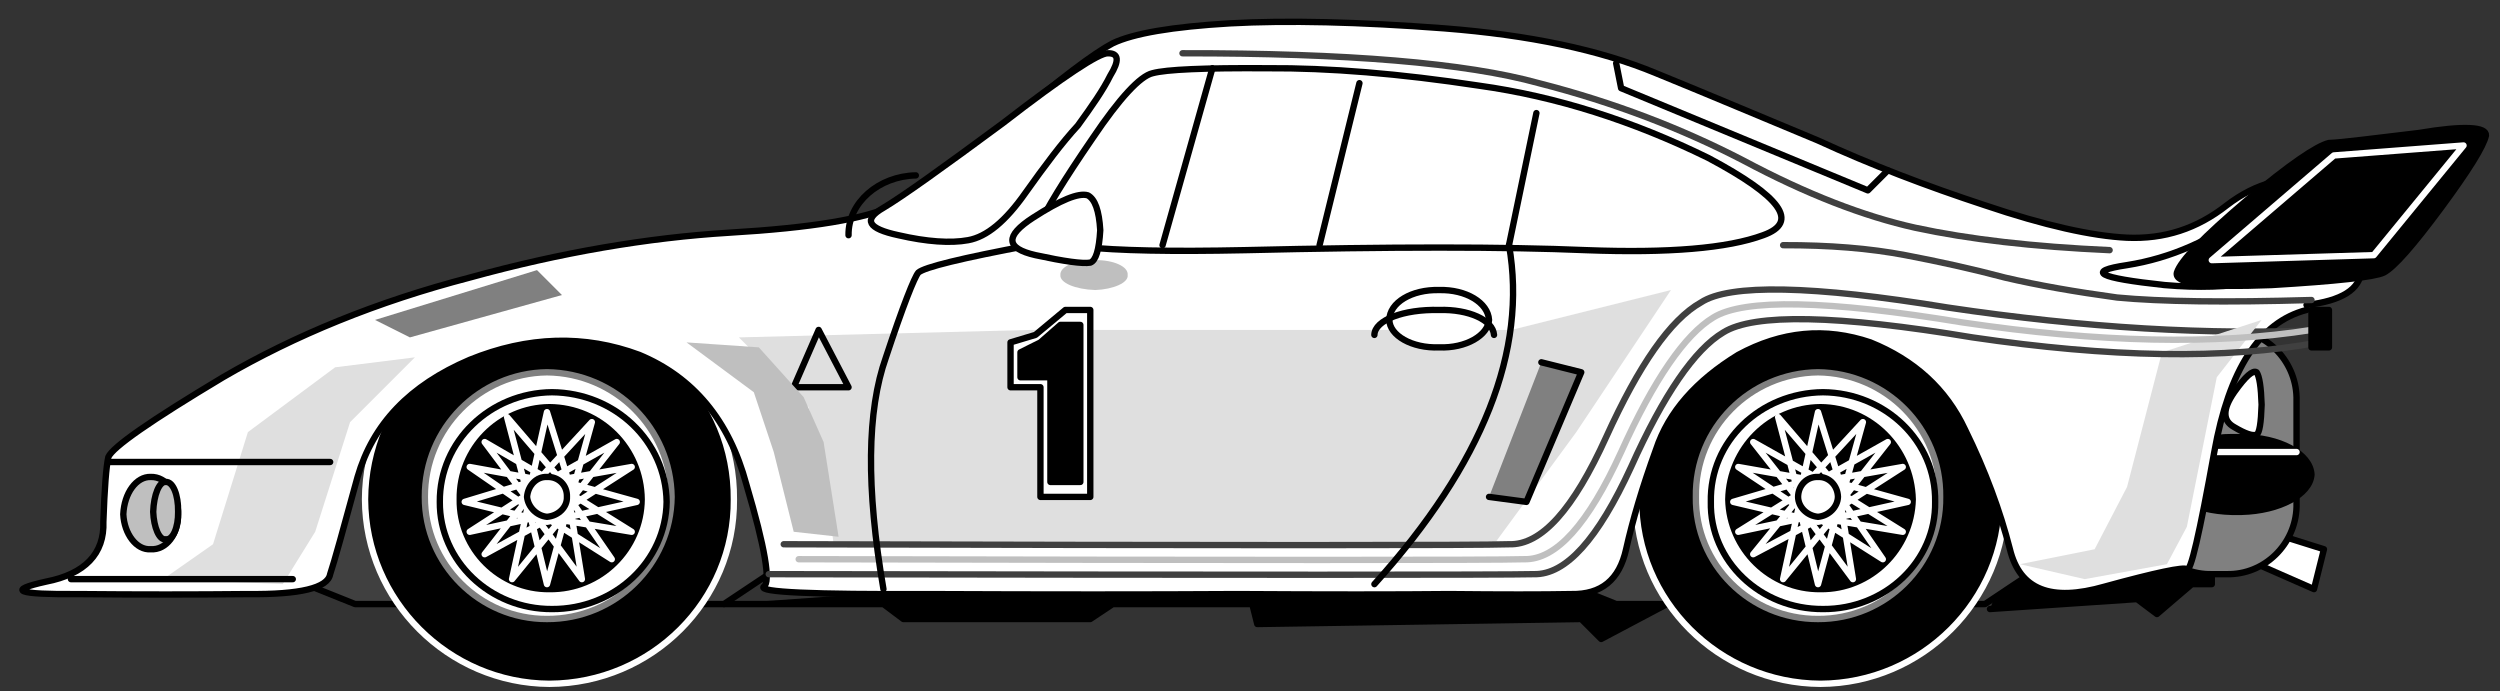
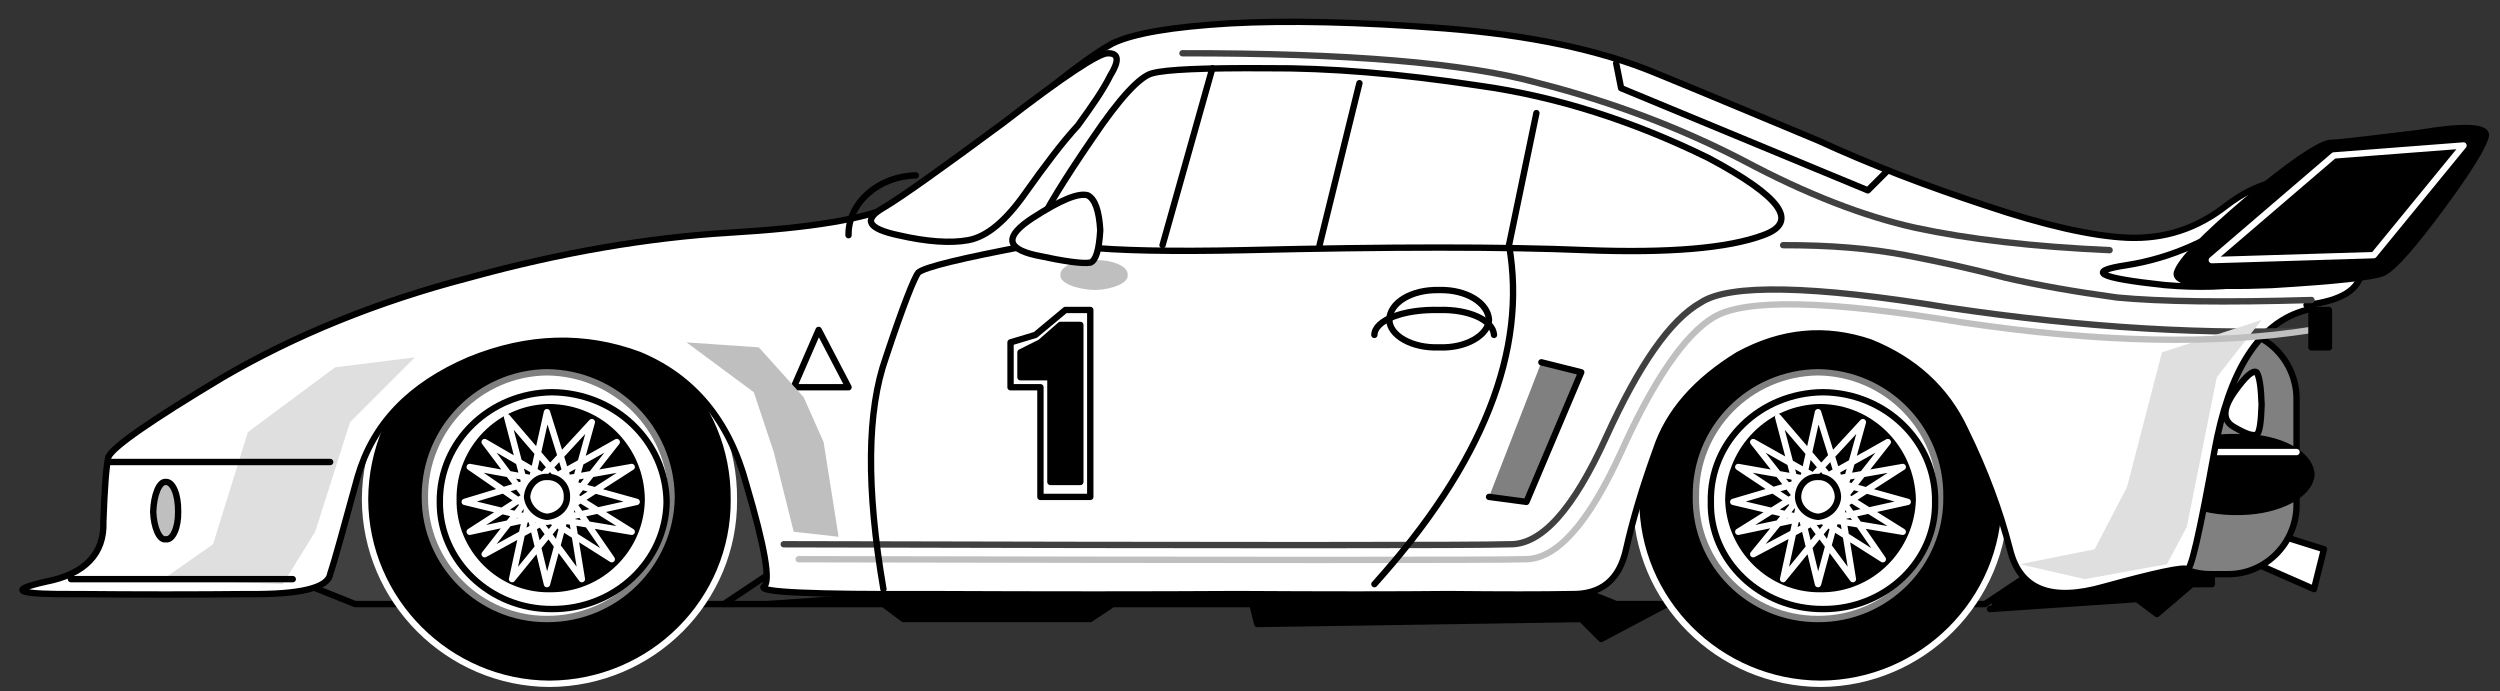
<svg xmlns="http://www.w3.org/2000/svg" enable-background="new 0 0 786.087 217.392" version="1.1" viewBox="0 0 786.09 217.39" xml:space="preserve">
  <rect x="0" y="0" width="786.09" height="217.39" fill="#333333" stroke="none" />
  <polyline points="227.63 189.94 277.78 189.94 284.05 194.64 342.82 194.64 349.88 189.94 393.76 189.94 395.33 196.21 497.2 194.64 503.47 200.91 530.11 186.8 522.28 168.78" stroke="#000" stroke-linecap="round" stroke-linejoin="round" stroke-miterlimit="10" stroke-width="2" />
  <polyline points="625.72 191.5 671.96 188.37 678.22 193.07 689.2 183.67 695.47 183.67 695.47 160.94 635.12 167.21" stroke="#000" stroke-linecap="round" stroke-linejoin="round" stroke-miterlimit="10" stroke-width="2" />
  <polyline points="703.3 164.08 730.73 172.7 727.6 185.24 695.47 171.13" fill="#fff" stroke="#000" stroke-linecap="round" stroke-linejoin="round" stroke-miterlimit="10" stroke-width="2" />
  <path d="m695.47 103.74h4.7c11.916-0.364 21.626 9.349 21.944 21.156v34.482c-0.318 11.696-10.028 21.405-21.944 21.157h-4.7c-11.957 0.248-21.664-9.461-21.944-21.157v-34.482c0.28-11.807 9.987-21.52 21.944-21.156v0z" fill="#808080" stroke="#000" stroke-linecap="round" stroke-linejoin="round" stroke-miterlimit="10" stroke-width="2" />
  <path d="m701.73 137.44h3.135c11.855 0 21.568 5.201 21.941 11.754v0c-0.373 6.266-10.086 11.466-21.941 11.753h-3.135c-12.033-0.287-21.743-5.487-21.944-11.753v0c0.201-6.553 9.911-11.754 21.944-11.754v0z" stroke="#000" stroke-linecap="round" stroke-linejoin="round" stroke-miterlimit="10" stroke-width="2" />
  <line x1="722.11" x2="697.04" y1="142.14" y2="142.14" fill="none" stroke="#fff" stroke-linecap="round" stroke-linejoin="round" stroke-miterlimit="10" stroke-width="2" />
  <polyline points="492.5 183.67 508.18 189.94 624.15 189.94 642.96 177.4 624.15 109.22 555.98 97.468 505.04 113.92" fill="#404040" stroke="#000" stroke-linecap="round" stroke-linejoin="round" stroke-miterlimit="10" stroke-width="2" />
  <path d="m572.44 99.037c32.008-0.307 58.018 25.7 57.989 57.989 0.028 31.804-25.981 57.816-57.989 57.989-32.082-0.173-58.092-26.186-57.989-57.989-0.103-32.289 25.907-58.296 57.989-57.989v0z" stroke="#fff" stroke-linecap="round" stroke-linejoin="round" stroke-miterlimit="10" stroke-width="2" />
  <path d="m571.65 117.06c21.339 0.252 38.676 17.589 38.398 39.182 0.277 21.135-17.06 38.475-38.398 38.398-21.39 0.076-38.729-17.264-38.397-38.398-0.332-21.594 17.008-38.93 38.397-39.182v0z" fill="#fff" stroke="#808080" stroke-linecap="round" stroke-linejoin="round" stroke-miterlimit="10" stroke-width="2" />
  <path d="m573.22 123.33c19.61 0.172 35.56 15.43 35.26 34.479 0.3 18.555-15.649 33.813-35.26 33.697-19.7 0.115-35.656-15.143-35.267-33.697-0.389-19.049 15.567-34.307 35.267-34.479v0z" fill="#fff" stroke="#000" stroke-linecap="round" stroke-linejoin="round" stroke-miterlimit="10" stroke-width="2" />
  <path d="m572.44 128.03c15.771 0.118 28.602 12.949 28.991 28.998-0.39 15.57-13.221 28.398-28.991 28.21-15.848 0.188-28.676-12.64-28.998-28.21 0.322-16.048 13.15-28.88 28.998-28.998v0z" stroke="#000" stroke-linecap="round" stroke-linejoin="round" stroke-miterlimit="10" stroke-width="2" />
  <path d="m593.59 139-25.075 14.107-17.241 21.156 25.075-13.322 17.241-21.941v0zm-42.317 0 25.075 14.107 15.676 22.726-23.51-14.892-17.241-21.941v0zm14.107 18.808 6.269-28.211 7.838 25.076-7.838 28.994-6.269-25.859v0zm6.268-7.835 28.211 7.835-28.211 6.269-26.645-6.269 26.645-7.835v0zm14.108-17.242-18.807 20.376-6.272 28.994 17.241-21.16 7.838-28.21v0zm-26.645-1.565 7.838 29.775 15.669 21.16-4.7-28.994-18.807-21.941v0zm39.182 15.672-26.645 4.7-25.075 15.673 29.775-6.27 21.945-14.103v0zm-51.72 0 26.645 4.7 25.075 15.673-28.213-4.7-23.507-15.673v0z" fill="none" stroke="#fff" stroke-linecap="round" stroke-linejoin="round" stroke-miterlimit="10" stroke-width="2" />
  <path d="m571.65 149.97c3.394-0.153 6.164 2.621 6.27 6.269-0.105 3.189-2.876 5.963-6.27 6.27-3.443-0.307-6.221-3.08-6.269-6.27 0.049-3.648 2.826-6.423 6.269-6.269v0z" fill="#fff" stroke="#000" stroke-linecap="round" stroke-linejoin="round" stroke-miterlimit="10" stroke-width="2" />
  <polyline points="95.975 183.67 111.65 189.94 227.63 189.94 246.44 177.4 227.63 109.22 159.45 97.468 108.51 113.92" fill="#404040" stroke="#000" stroke-linecap="round" stroke-linejoin="round" stroke-miterlimit="10" stroke-width="2" />
  <path d="m172.77 99.037c32.253-0.307 58.26 25.7 57.989 57.989 0.271 31.804-25.736 57.816-57.989 57.989-31.839-0.173-57.845-26.186-57.989-57.989 0.144-32.289 26.151-58.296 57.989-57.989v0z" stroke="#fff" stroke-linecap="round" stroke-linejoin="round" stroke-miterlimit="10" stroke-width="2" />
  <path d="m171.99 117.06c21.581 0.252 38.922 17.589 39.183 39.182-0.26 21.135-17.602 38.475-39.183 38.398-21.147 0.076-38.486-17.264-38.398-38.398-0.088-21.594 17.251-38.93 38.398-39.182v0z" fill="#fff" stroke="#808080" stroke-linecap="round" stroke-linejoin="round" stroke-miterlimit="10" stroke-width="2" />
  <path d="m173.56 123.33c19.853 0.172 35.807 15.43 36.048 34.479-0.241 18.555-16.195 33.813-36.048 33.697-19.458 0.115-35.407-15.143-35.264-33.697-0.144-19.049 15.806-34.307 35.264-34.479v0z" fill="#fff" stroke="#000" stroke-linecap="round" stroke-linejoin="round" stroke-miterlimit="10" stroke-width="2" />
  <path d="m172.77 128.03c16.015 0.118 28.848 12.949 28.995 28.998-0.146 15.57-12.979 28.398-28.995 28.21-15.601 0.188-28.433-12.64-28.211-28.21-0.222-16.048 12.611-28.88 28.211-28.998v0z" stroke="#000" stroke-linecap="round" stroke-linejoin="round" stroke-miterlimit="10" stroke-width="2" />
  <path d="m193.93 139-25.077 14.107-16.457 21.156 24.294-13.322 17.24-21.941v0zm-41.534 0 24.294 14.107 15.672 22.726-23.51-14.892-16.456-21.941v0zm13.322 18.808 6.269-28.211 7.838 25.076-7.838 28.994-6.269-25.859v0zm6.269-7.835 28.212 7.835-28.212 6.269-25.86-6.269 25.86-7.835v0zm14.107-17.242-18.808 20.376-6.269 28.994 17.241-21.16 7.836-28.21v0zm-26.645-1.565 7.836 29.775 15.674 21.16-4.702-28.994-18.808-21.941v0zm39.183 15.672-26.645 4.7-24.293 15.673 28.996-6.27 21.942-14.103v0zm-50.938 0 25.86 4.7 25.077 15.673-28.212-4.7-22.725-15.673v0z" fill="none" stroke="#fff" stroke-linecap="round" stroke-linejoin="round" stroke-miterlimit="10" stroke-width="2" />
  <path d="m171.99 149.97c3.635-0.153 6.411 2.621 6.271 6.269 0.14 3.189-2.635 5.963-6.271 6.27-3.2-0.307-5.974-3.08-6.269-6.27 0.295-3.648 3.07-6.423 6.269-6.269v0z" fill="#fff" stroke="#000" stroke-linecap="round" stroke-linejoin="round" stroke-miterlimit="10" stroke-width="2" />
  <path d="m725.24 97.468c-14.806 3.843-24.353 18.811-28.995 44.667-4.648 25.745-7.486 38.13-8.622 36.832-0.925-0.765-9.7 1.043-25.86 5.485-16.867 4.847-26.673 0.973-29.775-11.754-3.087-12.044-7.735-24.687-14.106-37.616-6.014-12.87-16.077-21.903-29.779-27.426-14.161-4.8-27.837-3.505-41.532 3.919-13.138 8.058-21.913 17.862-25.86 29.775-4.308 11.823-7.404 22.4-9.406 31.348-2.124 9.633-7.803 14.275-17.238 14.104-9.139 0.172-22.04 0.172-38.397 0-16.671 0.172-38.864 0.172-66.611 0-27.984 0.172-60.234 0.172-97.173 0-36.341 0.172-53.627-0.603-51.72-2.35 2.219-1.35 0.415-12.185-5.486-32.13-5.453-20.305-16.806-33.723-33.696-40.747-17.169-6.391-34.97-5.877-53.289 1.565-18.837 8.038-30.447 20.165-35.264 36.832-4.474 16.361-7.312 26.683-8.62 30.561-0.754 4.378-9.528 6.44-25.86 6.269-16.694 0.172-34.497 0.172-53.288 0-19.398 0.172-22.752-1.119-10.188-3.916 12.205-2.362 18.398-8.813 18.024-18.81 0.375-10.644 0.891-17.353 1.567-20.372 1.387-3.173 13.257-11.429 36.048-25.079 22.62-13.186 48.423-23.766 77.58-31.345 28.639-7.901 55.988-12.544 81.5-14.104 26.093-1.537 43.124-4.375 51.722-8.622 7.914-4.011 20.041-12.784 36.048-25.86 15.99-13.757 27.084-22.015 32.914-25.077 6.556-3.128 18.682-5.194 36.829-6.269 17.978-0.99 40.426-0.473 67.396 1.567 26.695 2.09 48.886 6.733 66.611 14.105 17.365 7.076 34.399 14.303 50.936 21.159 16.486 7.592 34.033 14.304 52.505 20.375 18.683 6.313 33.647 9.665 44.667 10.188 11.687 0.507 22.008-2.844 31.345-10.188 9.237-7.104 19.301-9.688 29.779-7.838 11.198 2.28 16.103 5.893 14.891 10.972-0.857 5.239-1.629 10.915-2.35 17.241-0.313 6.058-6.244 9.674-17.241 10.969" fill="#fff" stroke="#000" stroke-linecap="round" stroke-linejoin="round" stroke-miterlimit="10" stroke-width="2" />
  <path d="m348.31 16.751c3.479-0.072 3.739 2.25 0.784 7.054-2.207 4.486-5.819 9.649-10.188 15.672-4.92 5.33-10.338 12.552-16.457 21.158-6.266 8.941-12.201 13.842-18.024 14.888-5.531 1.018-13.015 0.501-21.941-1.565-9.649-2.06-11.197-4.898-4.702-8.619 5.889-3.504 18.532-12.538 37.615-26.645 19.106-14.789 30.201-22.014 32.913-21.943v0z" fill="#fff" stroke="#000" stroke-linecap="round" stroke-linejoin="round" stroke-miterlimit="10" stroke-width="2" />
  <path d="m398.46 21.453c-19.84-0.127-31.708 0.389-36.048 1.567-3.919 0.885-10.368 7.851-18.808 20.375-9.105 13.279-14.781 22.568-17.24 28.212-2.704 5.708 18.971 8.029 65.042 7.053 45.786-1.09 81.649-1.09 107.36 0 25.892 0.976 44.473-0.574 55.64-4.703 11.536-4.123 5.602-12.124-17.241-24.294-23.6-11.567-47.595-19.309-72.097-22.724-25.037-3.807-47.23-5.613-66.607-5.486v0z" fill="#fff" stroke="#000" stroke-linecap="round" stroke-linejoin="round" stroke-miterlimit="10" stroke-width="2" />
-   <path d="m47.389 149.97c4.892-0.153 8.708 5.048 8.621 11.754 0.088 6.112-3.729 11.313-8.621 10.972-4.505 0.341-8.324-4.859-8.62-10.972 0.296-6.706 4.115-11.908 8.62-11.754v0z" fill="#BFBFBF" stroke="#000" stroke-linecap="round" stroke-linejoin="round" stroke-miterlimit="10" stroke-width="2" />
  <path d="m52.091 151.54c2.271-0.172 4.006 3.992 3.918 9.403 0.088 4.844-1.647 9.005-3.918 8.622-2.003 0.383-3.736-3.778-3.919-8.622 0.183-5.411 1.916-9.575 3.919-9.403v0z" fill="#BFBFBF" stroke="#000" stroke-linecap="round" stroke-linejoin="round" stroke-miterlimit="10" stroke-width="2" />
-   <polygon points="232.33 106.09 254.27 128.03 260.54 157.81 262.11 171.13 469.78 171.13 495.64 135.87 525.41 91.199 475.26 103.74 324.02 103.74" fill="#DFDFDF" />
  <path d="m730.73 103.74c-35.773 1.702-75.25-0.622-118.33-7.054-42.582-6.983-68.643-7.5-77.584-1.568-9.64 5.42-19.444 19.613-29.779 42.319-10.306 22.707-20.369 34.059-30.56 33.695-9.42 0.363-85.533 0.363-228.04 0" fill="none" stroke="#404040" stroke-linecap="round" stroke-linejoin="round" stroke-miterlimit="10" stroke-width="2" />
  <path d="m381.22 21.453-15.673 55.639m61.908-50.937-12.538 50.937" fill="none" stroke="#000" stroke-linecap="round" stroke-linejoin="round" stroke-miterlimit="10" stroke-width="2" />
  <line x1="483.1" x2="474.48" y1="35.56" y2="77.092" fill="none" stroke="#000" stroke-linecap="round" stroke-linejoin="round" stroke-miterlimit="10" stroke-width="2" />
  <polygon points="257.41 103.74 249.57 121.76 266.81 121.76" fill="none" stroke="#000" stroke-linecap="round" stroke-linejoin="round" stroke-miterlimit="10" stroke-width="2" />
  <path d="m706.44 62.986c-13.546 11.492-20.771 18.976-21.945 22.729-0.889 3.469 8.916 4.757 29.779 3.916 20.42-1.221 32.289-2.51 35.264-3.916 3.218-1.69 9.154-8.399 18.025-20.376 8.674-11.763 13.316-19.244 14.106-22.727 0.243-2.71-6.725-3.226-21.159-0.783-14.461 1.684-23.753 2.978-28.211 3.134-3.796 0.874-12.571 6.808-25.859 18.023v0z" stroke="#000" stroke-linecap="round" stroke-linejoin="round" stroke-miterlimit="10" stroke-width="2" />
  <polygon points="711.14 100.6 679.79 110.79 668.82 153.11 658.63 172.7 635.12 177.4 655.5 182.1 681.36 177.4 687.63 165.64 697.04 118.62" fill="#DFDFDF" />
  <path d="m266.81 73.958c-0.169-10.258 9.534-18.574 21.159-18.807" fill="none" stroke="#000" stroke-linecap="round" stroke-linejoin="round" stroke-miterlimit="10" stroke-width="2" />
-   <polygon points="168.85 84.93 117.92 100.6 128.89 106.09 176.69 92.768" fill="#808080" />
  <path d="m452.53 91.199c8.428-0.211 15.362 3.954 15.675 9.403-0.313 4.802-7.247 8.967-15.675 8.619-8.661 0.348-15.6-3.817-15.673-8.619 0.074-5.449 7.012-9.614 15.673-9.403v0z" fill="#fff" stroke="#000" stroke-linecap="round" stroke-linejoin="round" stroke-miterlimit="10" stroke-width="2" />
  <path d="m452.53 97.468c9.285-0.287 16.912 3.18 17.241 7.835m-37.617 0c0.134-4.655 9.146-8.122 20.376-7.835" fill="none" stroke="#000" stroke-linecap="round" stroke-linejoin="round" stroke-miterlimit="10" stroke-width="2" />
-   <path d="m729.16 107.66c-29.56 5.522-65.942 4.751-108.93-1.569-42.68-7.098-68.738-7.614-78.364-1.565-8.951 5.306-18.756 19.495-28.995 42.316-10.401 22.592-20.465 33.943-30.563 33.695-9.512 0.248-89.758 0.248-240.58 0" fill="none" stroke="#404040" stroke-linecap="round" stroke-linejoin="round" stroke-miterlimit="10" stroke-width="2" />
  <path d="m726.81 103.74c-30.306 4.799-66.688 4.023-109.71-2.351-42.64-7.04-68.7-7.557-78.365-1.568-8.915 5.366-18.718 19.556-28.994 42.316-10.367 22.652-20.431 34.004-30.563 33.698-9.477 0.306-85.591 0.306-228.04 0" fill="none" stroke="#BFBFBF" stroke-linecap="round" stroke-linejoin="round" stroke-miterlimit="10" stroke-width="2" />
  <polygon points="334.99 97.468 325.58 105.3 317.75 107.66 317.75 121.76 327.15 121.76 327.15 156.24 342.82 156.24 342.82 97.468" fill="#fff" stroke="#000" stroke-linecap="round" stroke-linejoin="round" stroke-miterlimit="10" stroke-width="2" />
  <polygon points="333.42 102.17 327.15 107.66 320.88 110.79 320.88 118.62 330.29 118.62 330.29 151.54 339.69 151.54 339.69 102.17" stroke="#000" stroke-linecap="round" stroke-linejoin="round" stroke-miterlimit="10" stroke-width="2" />
  <path d="m371.82 16.751c51.702-0.072 89.114 3.024 112.06 9.404 23.5 6.006 44.912 14.263 64.261 24.292 19.872 10.612 37.933 17.576 54.07 21.16 16.888 3.642 37.014 5.963 61.127 7.053" fill="none" stroke="#404040" stroke-linecap="round" stroke-linejoin="round" stroke-miterlimit="10" stroke-width="2" />
  <path d="m708 66.124c-12.531 9.387-25.433 15.063-39.183 17.238-13.083 1.952-9.215 4.018 11.754 6.269 21.348 1.875 38.12-1.221 50.154-9.403" fill="none" stroke="#000" stroke-linecap="round" stroke-linejoin="round" stroke-miterlimit="10" stroke-width="2" />
  <path d="m726.81 94.334c-27.206 0.787-47.333 0.525-61.124-0.785-13.045-1.785-24.913-3.849-35.263-6.269-10.294-2.739-20.873-5.061-31.345-7.053-11.202-2.14-23.846-3.169-38.401-3.135" fill="none" stroke="#404040" stroke-linecap="round" stroke-linejoin="round" stroke-miterlimit="10" stroke-width="2" />
  <polygon points="130.46 112.36 105.38 115.49 77.951 135.87 66.98 171.13 51.307 182.1 88.922 183.67 99.11 167.21 110.08 132.73" fill="#DFDFDF" />
  <line x1="34.067" x2="103.81" y1="145.27" y2="145.27" fill="none" stroke="#000" stroke-linecap="round" stroke-linejoin="round" stroke-miterlimit="10" stroke-width="2" />
  <line x1="22.312" x2="92.056" y1="182.1" y2="182.1" fill="none" stroke="#000" stroke-linecap="round" stroke-linejoin="round" stroke-miterlimit="10" stroke-width="2" />
  <path d="m344.39 81.792c5.639-0.089 10.494 1.99 10.188 4.704 0.306 2.414-4.549 4.492-10.188 4.703-6.325-0.211-11.181-2.29-10.971-4.703-0.211-2.714 4.646-4.793 10.971-4.704z" fill="#BFBFBF" />
  <path d="m324.02 77.092c-21.769 4.094-33.379 6.932-35.264 8.623-1.211 1.406-4.823 10.437-10.188 26.641-5.988 16.824-6.247 41.077-0.783 72.881m196.7-108.14c5.803 32.994-8.128 68.598-42.32 106.58" fill="none" stroke="#000" stroke-linecap="round" stroke-linejoin="round" stroke-miterlimit="10" stroke-width="2" />
  <path d="m342.04 61.42c-2.896-0.876-8.571 1.445-17.24 7.05-8.878 5.749-8.617 9.617 0.783 11.757 9.175 1.993 14.854 2.765 17.241 2.35 1.74-0.616 2.773-3.973 3.135-10.185-0.362-6.173-1.652-9.783-3.919-10.972v0z" fill="#fff" stroke="#000" stroke-linecap="round" stroke-linejoin="round" stroke-miterlimit="10" stroke-width="2" />
  <polyline points="484.66 113.92 497.2 117.06 479.96 157.81 468.21 156.24" fill="#808080" stroke="#000" stroke-linecap="round" stroke-linejoin="round" stroke-miterlimit="10" stroke-width="2" />
  <polygon points="215.87 107.66 237.03 123.33 243.3 142.14 249.57 167.21 263.68 168.78 258.97 139 252.7 124.89 238.6 109.22" fill="#BFBFBF" />
  <polyline points="508.18 19.886 509.74 27.722 587.32 59.854 593.59 53.585" fill="none" stroke="#000" stroke-linecap="round" stroke-linejoin="round" stroke-miterlimit="10" stroke-width="2" />
  <polygon points="774.62 45.748 733.86 48.879 695.47 81.792 746.4 80.227" fill="none" stroke="#fff" stroke-linecap="round" stroke-linejoin="round" stroke-miterlimit="10" stroke-width="2" />
  <polygon points="726.81 97.468 732.3 97.468 732.3 109.22 726.81 109.22" stroke="#000" stroke-linecap="round" stroke-linejoin="round" stroke-miterlimit="10" stroke-width="2" />
  <path d="m709.57 117.06c-1.198-0.781-3.521 1.281-7.053 6.269-3.692 5.335-3.692 8.947 0 10.973 3.532 2.101 5.854 2.876 7.053 2.35 0.867-0.507 1.384-3.604 1.565-9.403-0.181-5.554-0.698-8.908-1.565-10.189v0z" fill="#fff" stroke="#000" stroke-linecap="round" stroke-linejoin="round" stroke-miterlimit="10" stroke-width="2" />
</svg>